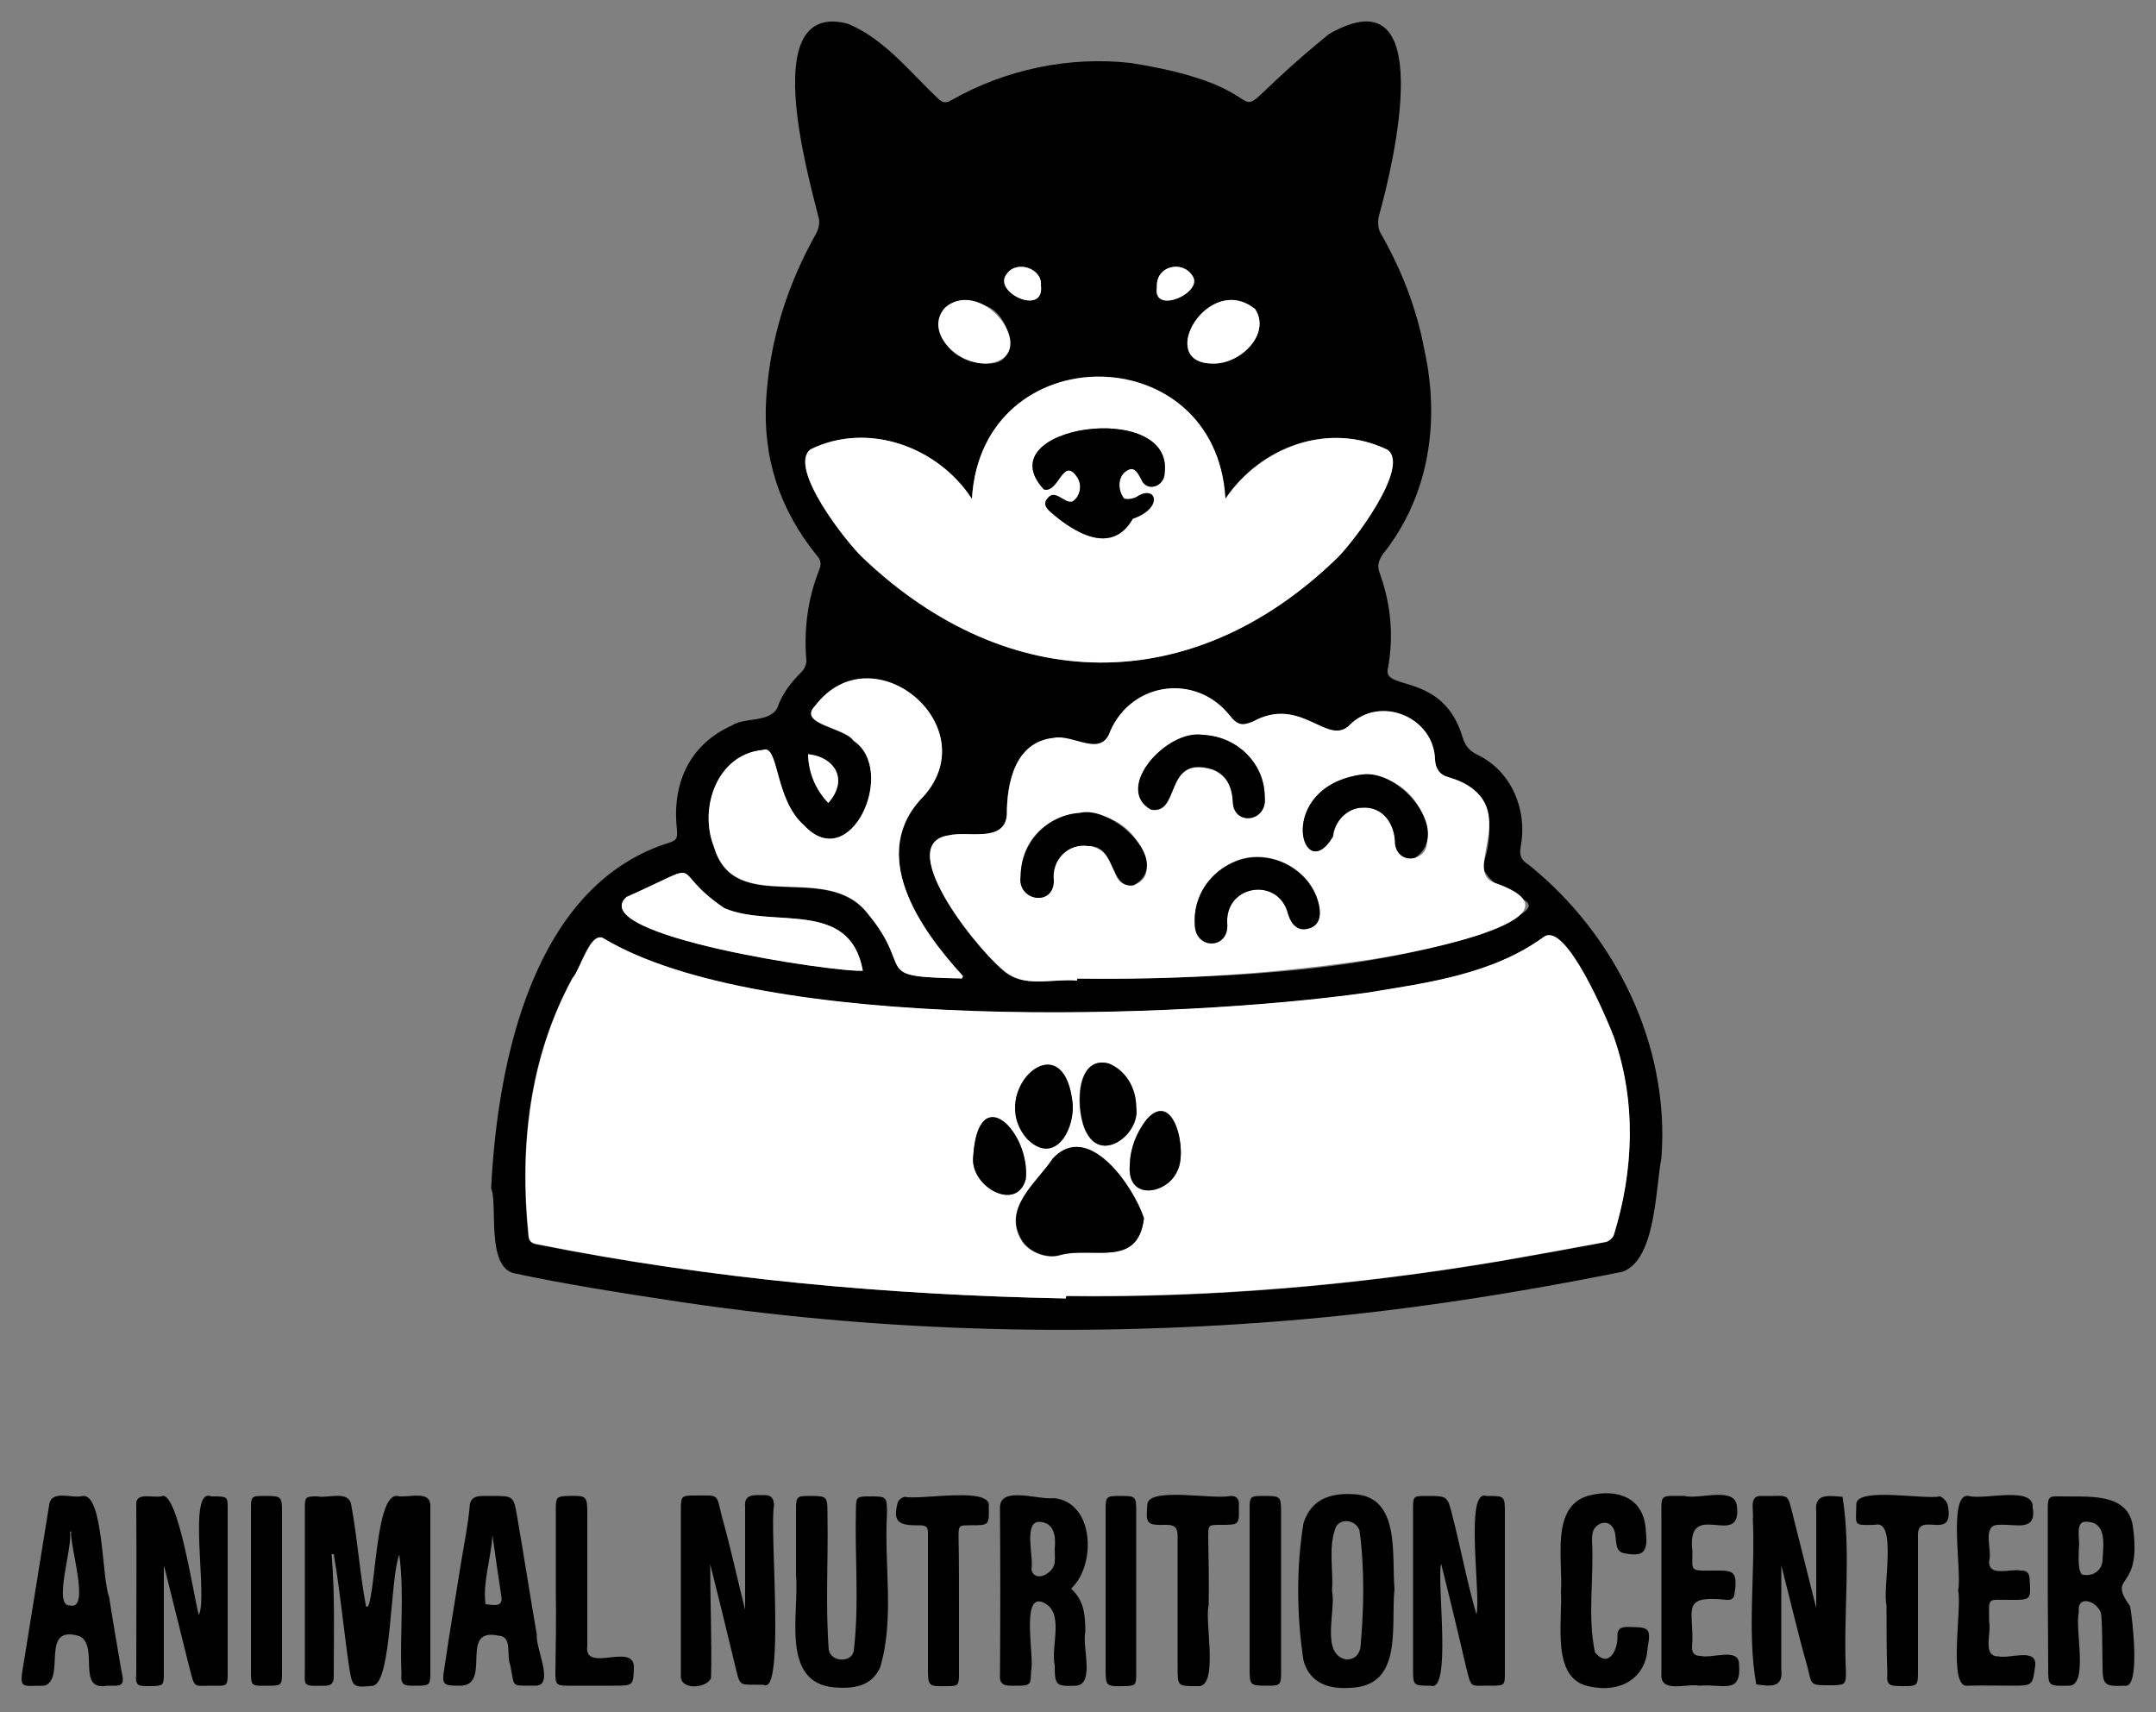
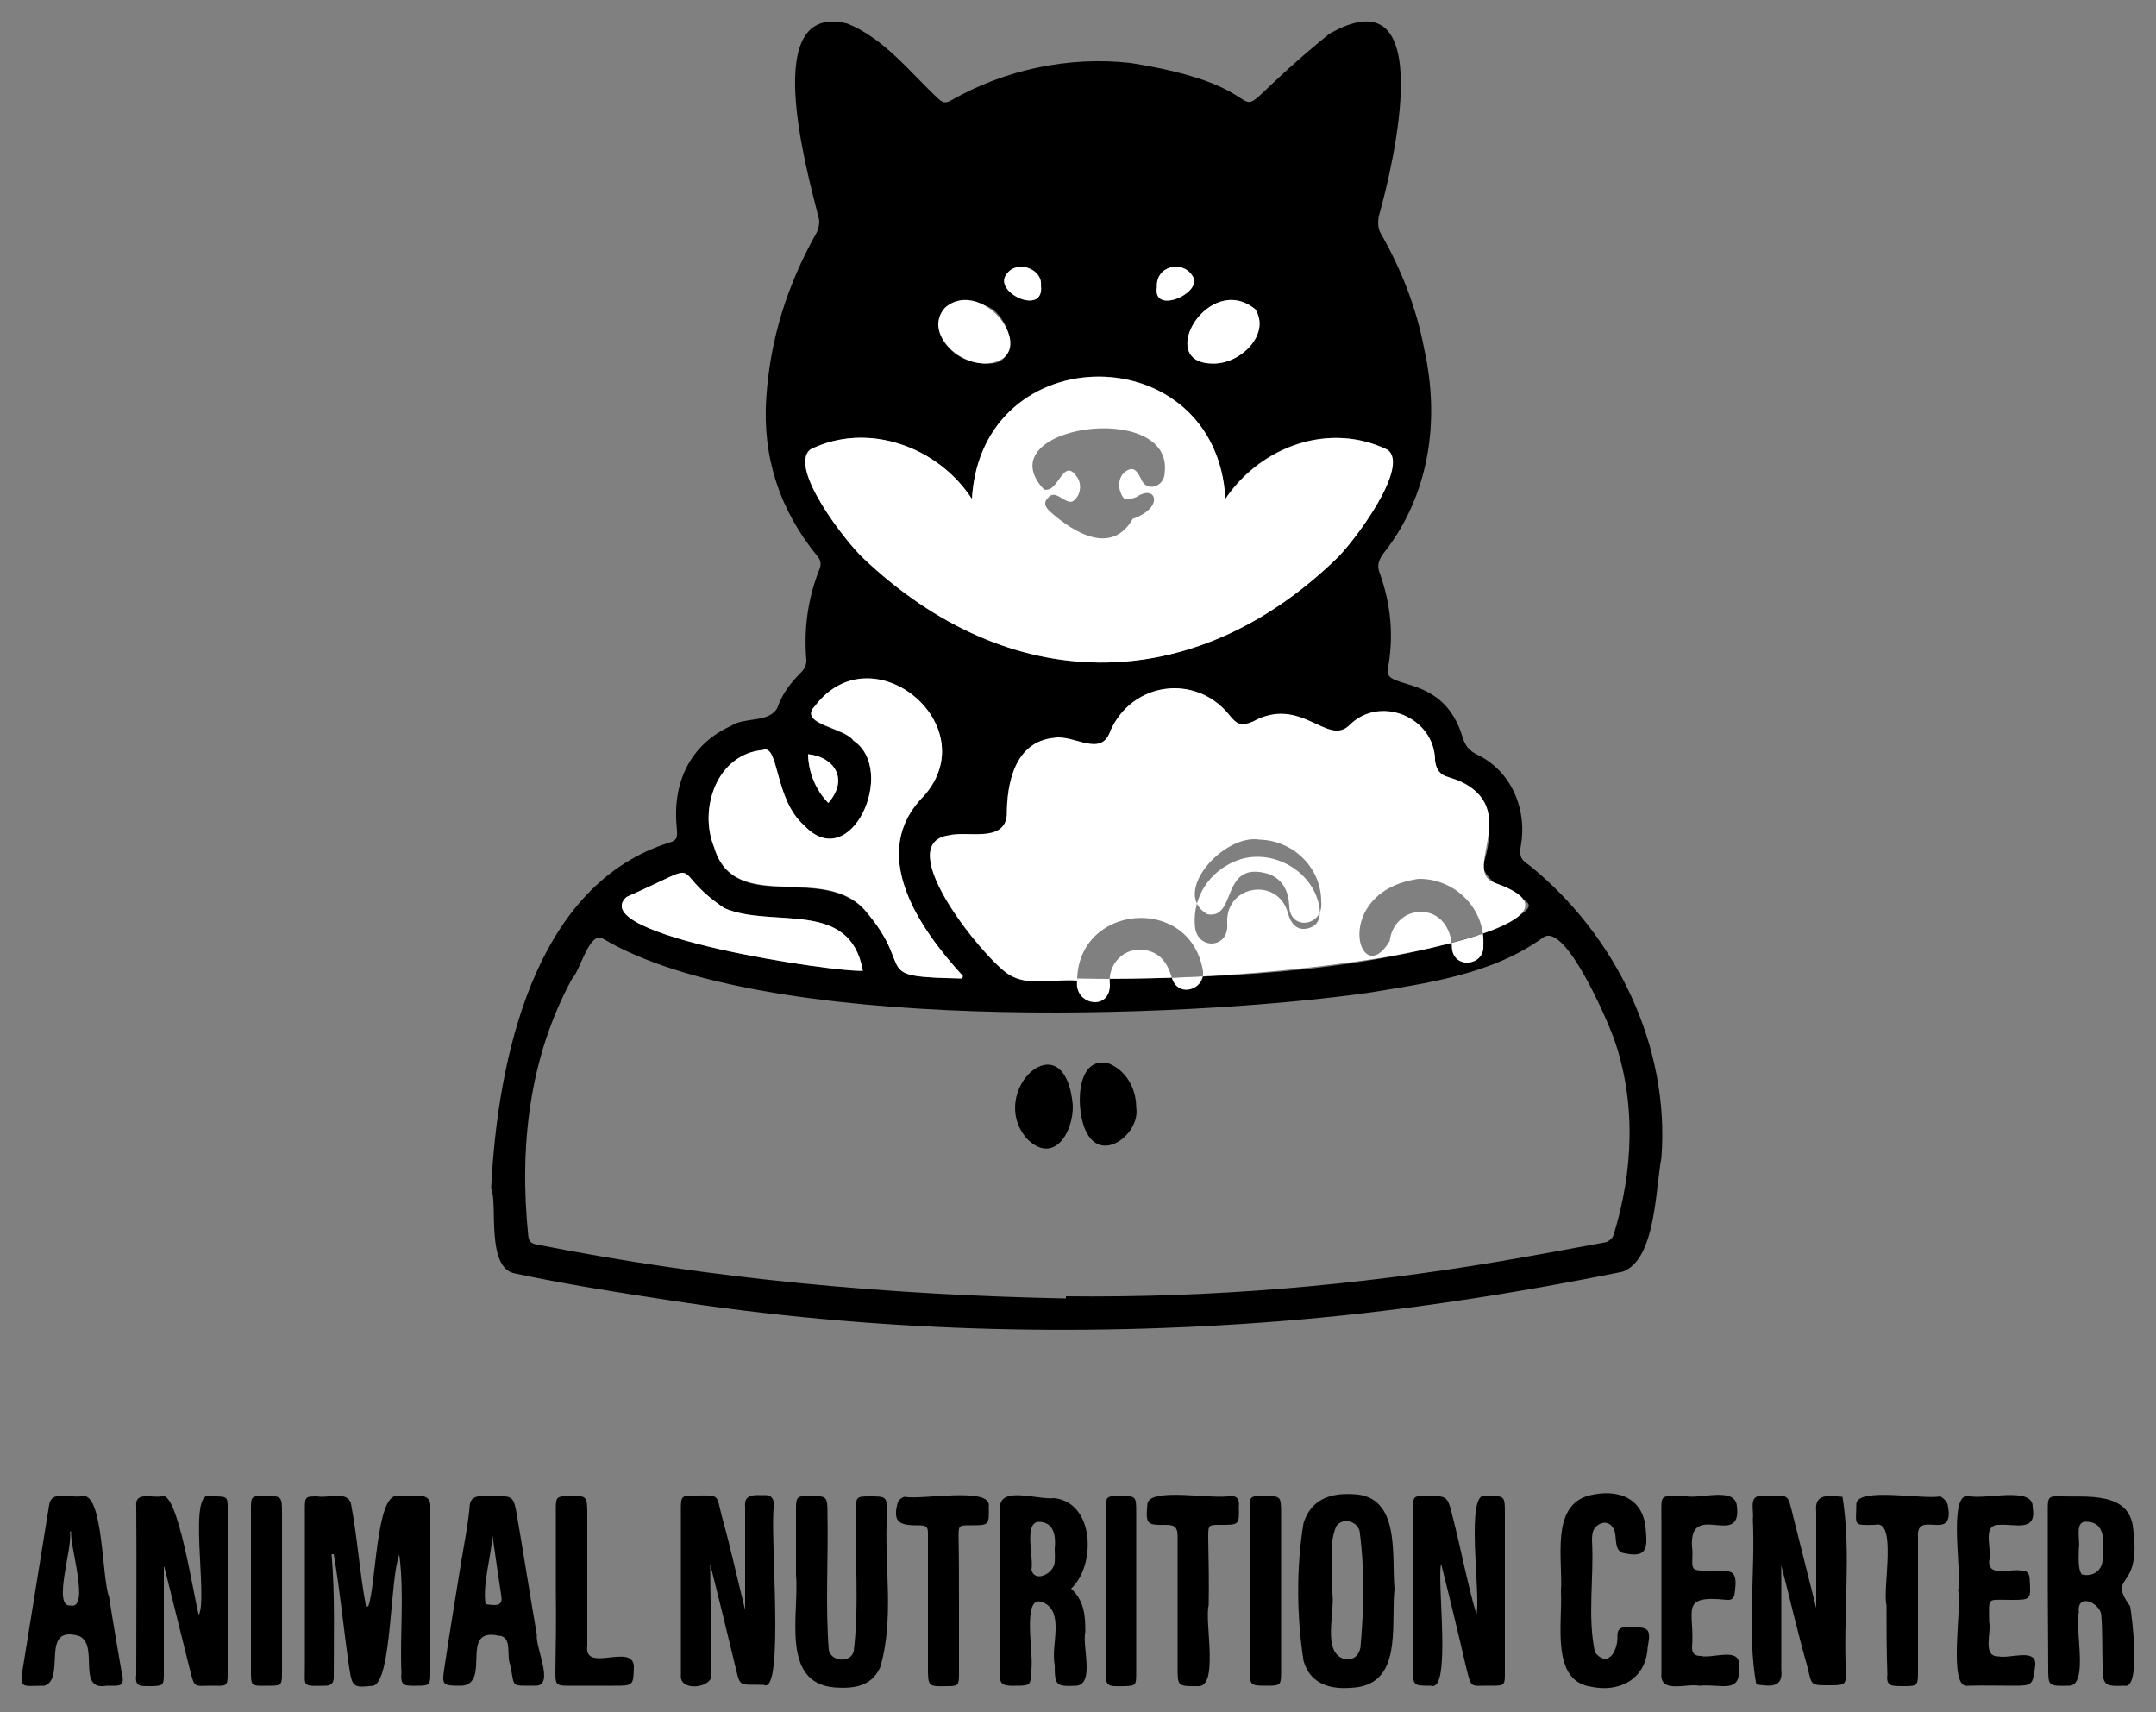
<svg xmlns="http://www.w3.org/2000/svg" xml:space="preserve" id="Layer_1" x="0" y="0" style="enable-background:new 0 0 500 397" version="1.1" viewBox="0 0 500 397">
  <rect x="0" y="0" width="500" height="397" fill="#808080" stroke="none" />
  <style>.st0{fill:#fff}</style>
  <path d="M85.4 372.5c1.8-4.6 1.8-26 6.7-25.6 2.5.6 7.8-1.6 7.7 2.4v38.8c0 2.6-.3 2.8-2.9 2.8-2.8 0-4.1.3-3.8-2.9-.4-9.1.7-18.4-.5-27.5-2.2 5.6-1.7 29.1-6 30.4-4.6.5-4.9.4-5.6-4.1-1.3-8.8-2.1-17.7-3.6-26.4h-.5c.8 9.5.5 19.1.5 28.6 0 1.3-.7 1.9-1.9 1.9-5.5.1-4.8.3-4.8-4.3v-36.7c0-2.8.1-2.9 2.9-2.9 2.4.5 7-1.4 7.8 1.7 1.5 7.9 2 16 3.5 23.9.2-.1.3-.1.5-.1zM164.7 362.7c0 8.6.4 17.7.2 26.4-1 2.5-7.3 2.9-7-.6v-38.6c0-2.9.2-3.1 3-3.1 6.2 0 5.1-.6 6.6 5.2 2 7.1 3.5 14.2 5.3 21.3v-23.9c-.3-3 2.1-2.7 4.3-2.7 1.8-.1 2.4.8 2.4 2.5-1.1 5.1 2.6 44.1-2.4 41.5-6.1-.2-5.3.9-6.8-5.2-1.8-7.5-3.7-15.3-5.6-22.8zM413.1 363v24.2c.5 4.4-2.8 3.8-5.8 3.4-2.2-12.1-.2-25.8-.8-38.4.3-1.8-1-5.3 1.8-5.3 7.1.2 6-1.3 7.7 5.3 1.8 7.2 3.6 14.3 5.2 20.7v-22.3c-.5-4.5 3-3.7 6.1-3.5 2.1 13 .1 27.4.8 40.7 0 2.7-.2 2.9-2.9 3-5.7 0-4.9.2-6.1-4.5-2.2-7.7-4-15.6-6-23.3zM334.2 362.6c-1 4.4 2.5 30-2.4 28.3-4.1 0-4.1 0-4.1-4.1v-36.7c0-3.2 0-3.2 3.2-3.2 4.7 0 4.8 0 5.9 4.5 2 7.7 3.4 15.4 5.6 23 1.1-4.4-2.8-29.3 2.3-27.5 4.3 0 4.3-.1 4.3 4.2v36.5c0 3.3 0 3.3-3.4 3.3-4.7-.1-4.3.9-5.6-4.3-1.8-7.8-3.7-15.7-5.8-24zM38 363.3v24.9c0 2.6-.2 2.7-2.7 2.8-2.5-.1-4.1.5-3.7-2.7 0-13 .1-26 0-39-.4-3.5 3.6-1.9 5.8-2.3 3.8-2 7.6 23.7 8.7 27.5 2.2-4-2.8-29.9 2.9-27.5 3.8 0 3.8 0 3.8 2.8v38.4c0 2.6-.2 2.8-2.9 2.7-5.3-.1-4.6 1.1-6.1-4.7-1.9-7.6-3.8-15.3-5.7-22.9H38zM474.9 368.8v-19.1c0-2.5.3-2.8 2.7-2.7 6.4.2 16.3-1.2 17.1 7.5 2 14.9-6.2 10.2-.7 18 .5 2.6 2.5 19.3-1.3 18.4-4.7.2-5.1-.1-5.1-4.9-.1-3.9 0-7.7-.3-11.6-.4-2.8-5.7-5.1-5.2-.5-1 3.7 2.4 17.2-2.4 17-4.8.1-4.7.1-4.7-4.5 0-5.9-.1-11.8-.1-17.6zm7.2-9.8c0 1.7-.3 4.9.7 6.1 2.3.6 4.6-.7 4.8-3.2.1-3.2 1.2-8.7-3.4-9-3.3-.5-1.7 4.1-2.1 6.1zM323.4 368.4c-.9 8.8 2.1 22.6-10.3 23-5.8.4-9.5-1.7-10.8-6.3-1.6-10.4-1.7-21.6 0-31.9 1.3-4 4.3-7.2 11.7-6.7 10.9.5 8.7 14.4 9.4 21.9zm-14.5.5c1 4.5-2.7 14.6 3.2 15.9 1.9.1 3-.9 3.4-2.7.8-8.9 1-18.2-.2-27.1-.7-2.4-4-3.1-5.4-1.1-2 4.7-.6 10.2-1 15zM248.4 368.4c3.1 2.8 3.3 6.4 3.3 10-.8 3.3 2.2 11.9-2 12.5-4.8.2-5.1 0-5.1-4.8-1-4.5 2.5-12.5-2.9-14.6-5-1.8-1.7 12.9-2.6 16.1 0 3.1-.2 3.3-3.3 3.3-2 0-4.1.3-3.9-2.4.1-13 .1-26 0-39 .1-5 9.1-1.6 12.5-2.1 9.4.9 9.9 15.5 4 21zm-3.8-9.3s.1 0 0 0c.3-2.8-.1-6.1-3.6-6.2-3.7 0-1.2 8.4-1.8 11.1.8 3.2 5.3.8 5.4-1.8.1-1.1 0-2.1 0-3.1zM184.6 365.3v-15.4c0-2.8.3-3 2.9-3 4.4 0 4.4 0 4.4 4.4.2 10.4-.5 20.9.3 31.3.5 2.8 5.3 3.1 5.8.2 1.3-10.9.2-22 .5-32.9 0-2.7.2-2.9 3-2.9 4.2 0 4.2 0 4.2 4.1-.7 11.8 1.8 24.3-1.6 35.6-2.1 4.5-6.3 4.9-10.6 4.6-12.6-1.1-8.1-17.3-8.9-26zM114.2 346.9c4.8 0 4.9 0 5.7 4.6 1.6 9.2 3 18.4 4.6 27.6-.4 2.9 4.2 11.8-.3 11.8-6-.1-4.7.7-5.9-4.9-.9-2.1.6-6.6-2.7-6.7-9.2-2-1.6 11-8.5 11.6-4.5 0-4.7 0-4-4.4 1.2-8.2 2.6-16.4 3.9-24.6.7-4.1 1.5-8.2 1.9-12.3 0-3.3 2.9-2.6 5.3-2.7zm0 9.1c-.3 5.3-2.3 11-1.6 16 1.5.1 4 .9 3.7-1.6-.7-4.7-1.4-9.4-2.1-14.4zM24.8 390.9c-7.2 1.3-1.7-9.3-6.4-11.5-9.3-2.8-3 9.9-8.1 11.5-5.5 0-5.9 1-4.8-5.3 2-12.2 3.9-24.4 5.9-36.6.5-3.7 5.3-1.4 7.8-2.1 4.8-.5 4.4 19.2 6.1 23.4.9 5.8 1.9 11.6 2.9 17.4.9 3.6-.4 3.2-3.4 3.2zm-8.3-35.8c-.1 0-.2.1-.3.1.8 3.3-4.1 17.5.1 17.1 4.7 1.1-.2-14 .2-17.2zM362 369.1c.5-7.3-2.5-19.9 6.5-22.3 6.3-1.6 12.9.2 13.2 8.4.5 4.7-.5 6-5.4 4.9-2-.7-1.3-3.5-1.9-5.1-.8-2.4-3.2-2.4-4.6-.6-.5.7-.6 1.8-.6 2.8.5 8.5-1.1 17.7.7 26 3.2 3.8 5.4-.7 5.2-4 0-1.9 1.5-2 3-1.9 4.4 0 4.8.4 4 4.8-.4 7.3-6.6 10.5-13.3 9-9.2-1.5-6.4-14.9-6.8-22zM394.1 390.9c-2.9-.6-9.2 1.9-8.8-2.8v-35.9c0-5.9-.6-5.3 5.4-5.3 3.3.9 11.6-2.3 12.1 2.3 1.3 10.4-11.9-2.2-10.3 10.6 0 4.3-.8 4.5 4.3 4.4 4.7 0 6.3-.4 5.5 5.1-.1 1.2-.6 1.8-1.8 1.7-11.3-1.2-7.4 2.5-8.1 11 0 1.4.6 2 2 2 2.6.7 9-2.1 8.9 2 .6 7.1-3.9 4.4-9.2 4.9zM454.1 368.8c1-3.9-2.5-22.8 2.5-21.9 3.5 1 15-2.4 14.8 2.6 1 5.9-4 3.8-7.9 4.1-4 0-1.4 5.9-2.2 8.4-.2 3.8 5 1.7 7.3 2.2 1.5-.1 2.1.7 2.1 2.1.3 4.7.3 4.7-4.4 4.7-5.7 0-5-.8-5 5.1.6 2.5-1.7 8.1 2.2 8 2.5.6 8.8-2 8.5 2-.6 4.8-.6 4.8-5.4 4.8-3.4 0-6.8-.1-10.2 0-4.8.9-1.3-18.3-2.3-22.1zM437.5 372.2c-1-3.6 2.6-20.1-2.7-18.6-5.3.1-4.3.2-4.3-4.9.4-3.9 15.7-.9 19.4-1.7.5.1 1.7 1.2 1.8 2 1.8 9-7.4.8-6.9 7.4v31.4c0 3-.2 3.2-3.1 3.2-2.5-.1-4.4.4-4-2.7-.2-5.4-.2-10.7-.2-16.1zM280.3 372.3c-1 3.8 2.5 19.2-2.6 18.7-4.6 0-4.6.1-4.6-4.5v-30.3c0-2-.7-2.6-2.6-2.6-4.7.1-4.8-.2-4.4-4.9.6-3.9 15.4-.9 19.2-1.8 1.6-.1 2.2.9 2 2.4.1 4.3.1 4.3-4.2 4.3-2.9 0-2.9 0-2.9 2.9.1 5.3.2 10.5.1 15.8zM222.4 372.2v16c0 2.6-.2 2.8-2.7 2.8-4.5.1-4.5.1-4.5-4.5v-30.1c.1-2.7-.3-2.7-2.9-2.7-4.2 0-5.2-1.2-4.1-5.3.2-.6 1.1-1.3 1.7-1.3 3.6.8 20.3-2.5 19.4 2.3.1 4.3.1 4.3-4.2 4.3-2.8 0-2.8 0-2.8 2.8.1 5.1.1 10.4.1 15.7zM128.9 369v-19.3c0-2.5.3-2.7 2.7-2.8 4.6-.1 4.6-.1 4.6 4.6v30.1c-.9 6.5 10.5-.7 10.8 4.8-.1 4.5-.1 4.5-4.7 4.5h-10.6c-2.6 0-2.9-.3-2.9-2.8.1-6.4.2-12.8.1-19.1.1 0 0 0 0 0zM65.4 368.9V388c0 2.7-.2 2.9-2.8 2.9-4.6 0-4.4.5-4.4-4.4V350c0-3 .1-3.1 3-3.1 4.2 0 4.2 0 4.2 4.2v17.8zM297.1 368.7v19.1c0 2.9-.2 3.1-3 3.1-4.3 0-4.3 0-4.3-4.3v-36.5c0-3.1.1-3.2 3.1-3.2 4.2 0 4.2 0 4.2 4.2v17.6zM263.5 368.9v19.3c0 2.6-.2 2.7-2.6 2.8-4.5.1-4.5.1-4.5-4.4v-36.5c0-3 .2-3.2 3.1-3.2 4 0 4 0 4 3.9v18.1zM113.9 275.6c1.5-30.5 10.1-69.5 40.1-79.8 3.2-1 3.2-1 2.9-4.4-.9-10.6 3.6-19 12.7-23.1 3.1-2.1 8.8-.6 10.7-4.2 1.1-3.3 3.2-5.9 5.6-8.3.6-.6 1.2-1.8 1.1-2.7-.6-7.2.3-14.2 3-21 .5-1.2.4-2.2-.5-3.2-8.7-10.7-12.7-22.8-11.8-36.6.9-13.7 4.9-26.3 11.6-38.2.6-1.1.9-2.7.5-3.8-2.6-10.5-13.9-50.2 6.8-44.8 8.5 3.5 14.3 11.1 20.9 17.3 1.2 1.2 2 1.1 3.2.4 12.5-7.1 27.2-10.2 41.5-8.6 42.5 6.7 14 19.4 46-6.7 25.6-14.7 15 30.1 11.6 42.1-.3 1.2-.3 3 .4 4.1 4.8 8.4 8.3 17.3 10.1 26.9 3.7 16.6 1.2 34-9.6 47.5-.9 1.4-1.4 2.5-.8 4.2 2.7 7.4 3.4 14.9 1.9 22.7-.6 4.7 13 .7 17.4 15.6.6 1.9 1.5 3.1 3.4 4 8.1 3.9 11.6 13 10.1 21.1-.4 2.1-.1 3.3 1.9 4.5 20.1 16.2 32.7 41.9 30.7 67.9-1.4 7.3-1.3 23.6-9 26.4-26.3 5.3-52.9 9.4-79.7 11.5-47.1 3.7-94.8 2.3-141.5-4.9-11.9-1.8-23.9-3.7-35.7-6.2-6.8-1.3-3.9-16.4-5.5-19.7zm133.3 25.5v-.5c33.7.4 67.4-2.5 100.6-8.1 8.2-1.4 16.3-2.9 24.4-4.4.8-.1 1.8-1 2-1.7 4.6-14.9 5.3-30.9 0-45.8-1.6-4.3-11.1-26.5-16.2-23.3-11.9 8.7-27.1 10.7-41.2 13-43.4 6-139.9 9.4-176.9-12.6-3.2-2-5.3 7.3-7.2 9.2-10 18.3-12.3 39-10.2 59.6.1 1.3.7 1.9 2 2.1 40.4 8 81.6 11.7 122.7 12.5zm2.6-73.7v-.4c31.3-.1 63.4-1 93.5-10.3 22.8-9.9 4.5-6 .5-15.7 2.9-8.2 2.7-18.4-7.9-20.7-2-.5-2.9-1.9-3.1-3.9-.1-10-12.8-15.3-19.9-8.1-4.9 4.9-11.3-7.1-22.3-.9-2.6 1.2-3.7.8-5.5-1.5-7.8-9.7-22.6-7.8-27.6 3.7-2.2 6.3-8.6.7-13.1 1.6-9 .8-11 10.4-10.9 17.9-.6 6.5-9.1 3.6-13.5 4.7-13.5 2 8.4 28.8 13.9 32.2 4.5 2.9 10.7.8 15.9 1.4zm-24.4-111.7c-7.9-12.1-24.3-18-37.5-11.5-5.3 4.2 8.4 21.6 12.3 25.3 33.6 31.8 76 32.5 109.5.2 4-3.7 17.3-21.3 12-25.4-13.6-6.6-29.4-.8-37.6 11.4-1.9-37.7-56.4-38-58.7 0zm-2.3 111.2c.1-.2.1-.4.2-.5-10.1-11-22.3-28.5-9-41.8 14.4-16.4-12.1-38.2-25.3-20.8-4.1 4.2 7 5 8.9 8 10.3 6.8-.6 31.2-11.4 19.7-7-6.1-5.7-18.8-9.6-17.5-10.6 1-14.9 13.6-11.3 22.5 4.8 16.3 26.2 3 35.7 15.5 11.2 13.2.2 14.4 21.8 14.9zm-23-1.8c-3-16.8-20.9-9.7-32.1-14.5-13.8-9.3-3-11.3-22.7-2.6-9.9 8.9 48.5 17.5 54.8 17.1zm81-140.8c6.4.3 13.7-6.9 10-12.6-10.8-8.8-23.2 12.5-10 12.6zm-52.2 0c8 .5 5.6-10.6.4-13.1-15.1-7.1-15.2 13-.4 13.1zm39.4-17.7c-1.1 6.6 11.1 1.2 8.2-2.7-2.3-3.6-8.5-2.3-8.2 2.7zm-26.9-.4c.4-3.9-5.6-6-7.9-2.7-3.6 4.2 8.8 10 7.9 2.7zm-49.3 120c5-5.7 1.1-10.7-4.7-11.3.1 4.2 1.7 8.2 4.7 11.3z" />
-   <path d="M247.2 301.1c-41.1-.8-82.3-4.5-122.6-12.6-1.3-.2-2-.8-2-2.1-2.1-20.5.2-41.2 10.2-59.6 1.7-1.9 4.3-11.1 7.2-9.2 36.8 22 133.5 18.7 176.9 12.6 14.2-2.3 29.3-4.3 41.2-13 5.1-3.5 14.6 19.1 16.2 23.3 5.2 14.9 4.6 30.9 0 45.8-.2.7-1.2 1.6-2 1.7-8.1 1.5-16.3 3-24.4 4.4-33.2 5.6-66.9 8.5-100.6 8.1-.1.3-.1.4-.1.6zm18.1-18.6c-2.5-7.3-12.9-22.7-21.2-13.8-3.7 5.7-11.8 11.5-7.2 19 1.5 2.5 5.7 4.4 8.9 3.4 7.7-2.1 18.1 3 19.5-8.6zm-16.5-26.1c-1.8-20.4-20.3-3.3-10.6 7.7 6 6 10.8-1.2 10.6-7.7zm14.7.4c0-4.7-2.6-8.7-6.5-10.2-7.9-2-7.7 11.6-5 16.2 3.8 6.9 12.5 0 11.5-6zm-37.8 11.3c-.9 6.9 10.1 13.2 12.2 5.3 1-10.7-11-23.2-12.2-5.3zm36.3 2.2c-.6 8.3 8.7 6.6 11 1.3 2.5-4.5-.7-19.3-7.1-12-2.4 3.1-3.8 6.6-3.9 10.7z" class="st0" />
-   <path d="M249.8 227.4c-5.2-.5-11.3 1.5-15.9-1.5-5.6-3.5-27.4-30.2-13.9-32.2 4.4-1.1 12.9 1.8 13.5-4.7 0-7.5 1.9-17 10.9-17.9 4.6-.9 11 4.7 13.1-1.6 5-11.4 19.8-13.4 27.6-3.7 1.8 2.3 2.9 2.6 5.5 1.5 11.1-6.1 17.2 5.8 22.3.9 7.1-7.2 19.8-1.9 19.9 8.1.2 2 1.1 3.4 3.1 3.9 18.6 5.8 2.6 21.7 10.7 24.5 24.7 8.6-22.1 16.9-29.5 17.9-22.3 3.3-44.8 4.7-67.3 4.3v.5zm-13.1-24.2c-.8 5.7 7.7 7.2 7.6.9-.6-4.7 3.3-8.8 8.1-8 3.6.6 5.2 3 6.2 6.2 1.3 5.3 8.3 2.9 7.2-1.8-3.3-17.3-29-15-29.1 2.7zm56.6-18.4c0-7.7-6.4-14.1-14.3-14.3-8.3-1.4-20.7 12.4-12.1 17.3 7 1.3 2.9-12.8 14.3-9.3 3.3 1.3 4.5 4 4.7 7.4.1 5.8 8.1 4.8 7.4-1.1zm22.6-5.2c-20.5 2.9-13.9 26.5-6.7 14.4.3-3.5 3.2-6.6 6.7-6.7 4.9-.4 7.7 3.9 7.7 8.3.4 5.1 7.7 4.2 7.3-.6.5-8.4-6.5-15.5-15-15.4zM284.6 214c-.4-8.9 11.9-10.7 14.1-2.2.8 2.8 2.4 4 4.5 3.5 2.4-.5 3.3-2.4 2.7-5.4-1.7-8.3-11.3-13.4-19.2-10.3-6.3 2.5-10.1 8.5-9.6 14.9.2 5.9 8.1 5.7 7.5-.5zM225.4 115.7c2.2-37.9 56.7-37.7 58.8 0 8.2-12.1 24-18 37.6-11.4 5.4 3.9-8.2 21.9-12 25.4-33.5 32.3-76 31.6-109.5-.2-4-3.6-17.7-21.2-12.3-25.3 13.2-6.5 29.5-.7 37.4 11.5zm37.3 4.6c7.3-2.5 5.5-8 1.1-5.2-.9.6-2.9.8-3.2.4-1.6-2-1.5-5.5 1.2-6.6 1.5-.6 2.2 1 2.8 2.1 1.2 3.3 5.5 1.9 5.5-1.4 2.1-17.1-41.7-10.8-28 3.9 3.5 1 4.4-8 7.8-2.7 1.1 1.8.6 4.4-1.2 5.5-1.8.6-4-3.1-5.7-.8-1.2 1.2-.4 2.3.6 3.2 5.4 4.8 14.2 10.2 19.1 1.6z" class="st0" />
+   <path d="M249.8 227.4c-5.2-.5-11.3 1.5-15.9-1.5-5.6-3.5-27.4-30.2-13.9-32.2 4.4-1.1 12.9 1.8 13.5-4.7 0-7.5 1.9-17 10.9-17.9 4.6-.9 11 4.7 13.1-1.6 5-11.4 19.8-13.4 27.6-3.7 1.8 2.3 2.9 2.6 5.5 1.5 11.1-6.1 17.2 5.8 22.3.9 7.1-7.2 19.8-1.9 19.9 8.1.2 2 1.1 3.4 3.1 3.9 18.6 5.8 2.6 21.7 10.7 24.5 24.7 8.6-22.1 16.9-29.5 17.9-22.3 3.3-44.8 4.7-67.3 4.3v.5zc-.8 5.7 7.7 7.2 7.6.9-.6-4.7 3.3-8.8 8.1-8 3.6.6 5.2 3 6.2 6.2 1.3 5.3 8.3 2.9 7.2-1.8-3.3-17.3-29-15-29.1 2.7zm56.6-18.4c0-7.7-6.4-14.1-14.3-14.3-8.3-1.4-20.7 12.4-12.1 17.3 7 1.3 2.9-12.8 14.3-9.3 3.3 1.3 4.5 4 4.7 7.4.1 5.8 8.1 4.8 7.4-1.1zm22.6-5.2c-20.5 2.9-13.9 26.5-6.7 14.4.3-3.5 3.2-6.6 6.7-6.7 4.9-.4 7.7 3.9 7.7 8.3.4 5.1 7.7 4.2 7.3-.6.5-8.4-6.5-15.5-15-15.4zM284.6 214c-.4-8.9 11.9-10.7 14.1-2.2.8 2.8 2.4 4 4.5 3.5 2.4-.5 3.3-2.4 2.7-5.4-1.7-8.3-11.3-13.4-19.2-10.3-6.3 2.5-10.1 8.5-9.6 14.9.2 5.9 8.1 5.7 7.5-.5zM225.4 115.7c2.2-37.9 56.7-37.7 58.8 0 8.2-12.1 24-18 37.6-11.4 5.4 3.9-8.2 21.9-12 25.4-33.5 32.3-76 31.6-109.5-.2-4-3.6-17.7-21.2-12.3-25.3 13.2-6.5 29.5-.7 37.4 11.5zm37.3 4.6c7.3-2.5 5.5-8 1.1-5.2-.9.6-2.9.8-3.2.4-1.6-2-1.5-5.5 1.2-6.6 1.5-.6 2.2 1 2.8 2.1 1.2 3.3 5.5 1.9 5.5-1.4 2.1-17.1-41.7-10.8-28 3.9 3.5 1 4.4-8 7.8-2.7 1.1 1.8.6 4.4-1.2 5.5-1.8.6-4-3.1-5.7-.8-1.2 1.2-.4 2.3.6 3.2 5.4 4.8 14.2 10.2 19.1 1.6z" class="st0" />
  <path d="M223.1 226.9c-21.5-.4-10.8-1.6-21.8-15-9.5-12.5-30.9.8-35.7-15.5-3.6-8.9.6-21.5 11.3-22.5 3.8-1.5 2.6 11.4 9.6 17.5 10.8 11.6 21.7-12.9 11.4-19.7-1.9-3-13-3.8-8.9-8 13.2-17.4 39.7 4.4 25.3 20.8-13.3 13.3-1.1 30.8 9 41.8 0 .2-.1.4-.2.6z" class="st0" />
  <path d="M200.1 225.1c-6 .5-64.7-8.2-54.8-17.1 19.7-8.8 8.9-6.7 22.7 2.6 11.2 4.8 29.1-2.3 32.1 14.5zM281.1 84.3c-13.3-.2-.8-21.4 10-12.6 3.7 5.8-3.5 12.9-10 12.6zM228.9 84.3c-7 .3-14.6-7.4-9.8-12.9 9.1-7.8 23 11.6 9.8 12.9zM268.3 66.6c-.3-5 5.9-6.3 8.2-2.7 2.9 3.9-9.3 9.3-8.2 2.7zM241.4 66.2c.9 7.3-11.4 1.5-7.9-2.7 2.3-3.3 8.3-1.2 7.9 2.7zM192.1 186.2c-3-3.1-4.6-7.1-4.7-11.3 5.7.5 9.7 5.5 4.7 11.3z" class="st0" />
-   <path d="M265.3 282.5c-1.4 11.7-11.8 6.5-19.4 8.5-3.2 1-7.4-.8-8.9-3.4-4.6-7.5 3.4-13.3 7.2-19 8.2-8.8 18.7 6.5 21.1 13.9z" />
  <path d="M248.8 256.4c.1 6.5-4.6 13.7-10.6 7.7-9.7-11 8.8-28.1 10.6-7.7zM263.5 256.8c1 5.9-7.7 12.9-11.4 6-2.7-4.6-2.9-18.2 5-16.2 3.8 1.5 6.4 5.5 6.4 10.2z" />
-   <path d="M225.7 268.1c1.2-18 13.3-5.4 12.2 5.3-2.1 7.9-13.1 1.7-12.2-5.3zM262 270.3c.1-4 1.5-7.6 3.9-10.7 6.4-7.2 9.6 7.5 7.1 12-2.3 5.3-11.6 7-11-1.3zM236.7 203.2c.1-7.9 6.1-14.2 13.7-14.7 7.5-1.9 21.9 11.5 12.5 16.8-5.7.8-4.1-9.3-10.4-9.1-4.8-.8-8.7 3.3-8.1 8 0 6.2-8.6 4.7-7.7-1zM293.3 184.8c.7 5.9-7.3 6.8-7.4 1-.2-3.4-1.4-6.1-4.7-7.4-11.4-3.5-7.3 10.6-14.3 9.3-8.7-4.9 3.7-18.7 12.1-17.3 8 .4 14.3 6.7 14.3 14.4zM315.9 179.6c8.9-1.3 20.9 13.4 12.3 19.3-2.4.7-4.4-.8-4.7-3.3 0-4.5-2.8-8.7-7.7-8.3-3.5.1-6.4 3.3-6.7 6.7-7.2 12.1-13.7-11.6 6.8-14.4zM284.6 214c.6 6.2-7.3 6.3-7.5.6-.5-6.5 3.3-12.4 9.6-14.9 7.9-3.1 17.5 2 19.2 10.3.6 3-.3 4.9-2.7 5.4-2.1.5-3.7-.8-4.5-3.5-2.2-8.6-14.5-6.8-14.1 2.1zM262.7 120.3c-4.9 8.6-13.6 3.2-19.1-1.6-1-.9-1.8-1.9-.6-3.2 1.7-2.2 3.9 1.4 5.7.8 1.8-1.1 2.3-3.7 1.2-5.5-3.4-5.3-4.3 3.6-7.8 2.7-13.7-14.7 30.1-21 28-3.9 0 3.3-4.3 4.7-5.5 1.4-.7-1.1-1.3-2.7-2.8-2.1-2.6 1.1-2.7 4.5-1.2 6.6.4.5 2.4.2 3.2-.4 4.3-2.7 6.1 2.7-1.1 5.2z" />
</svg>